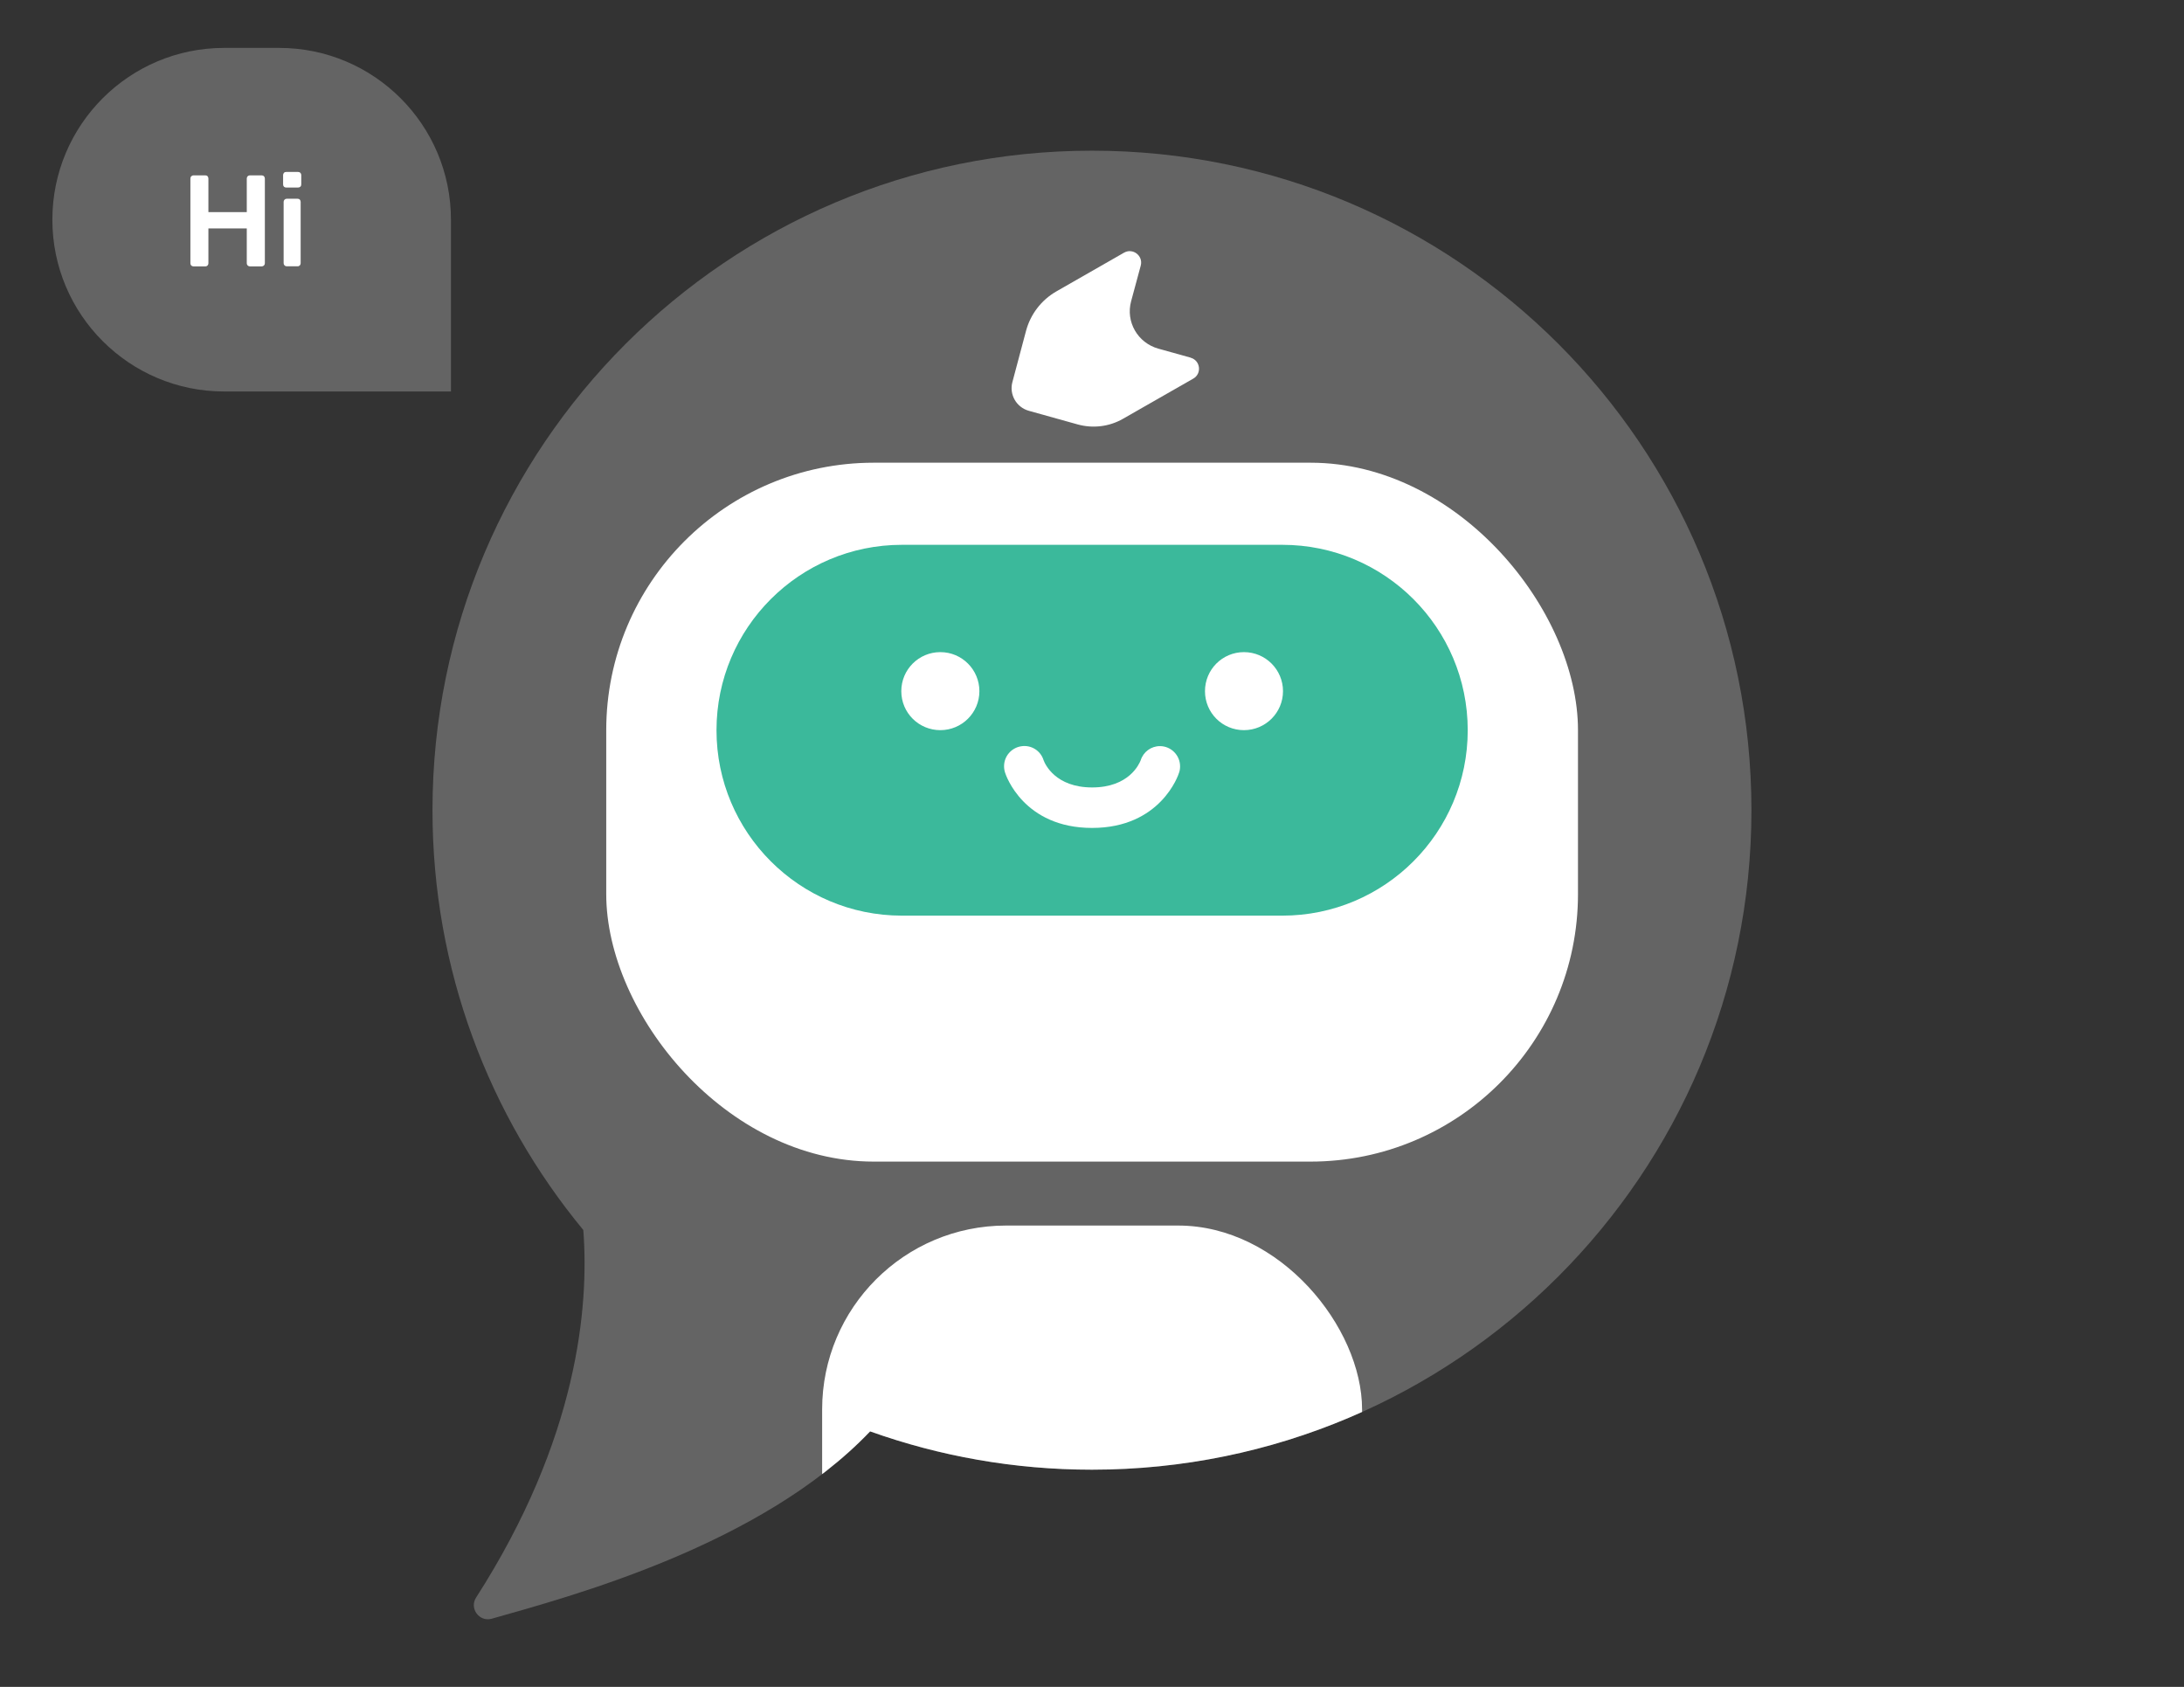
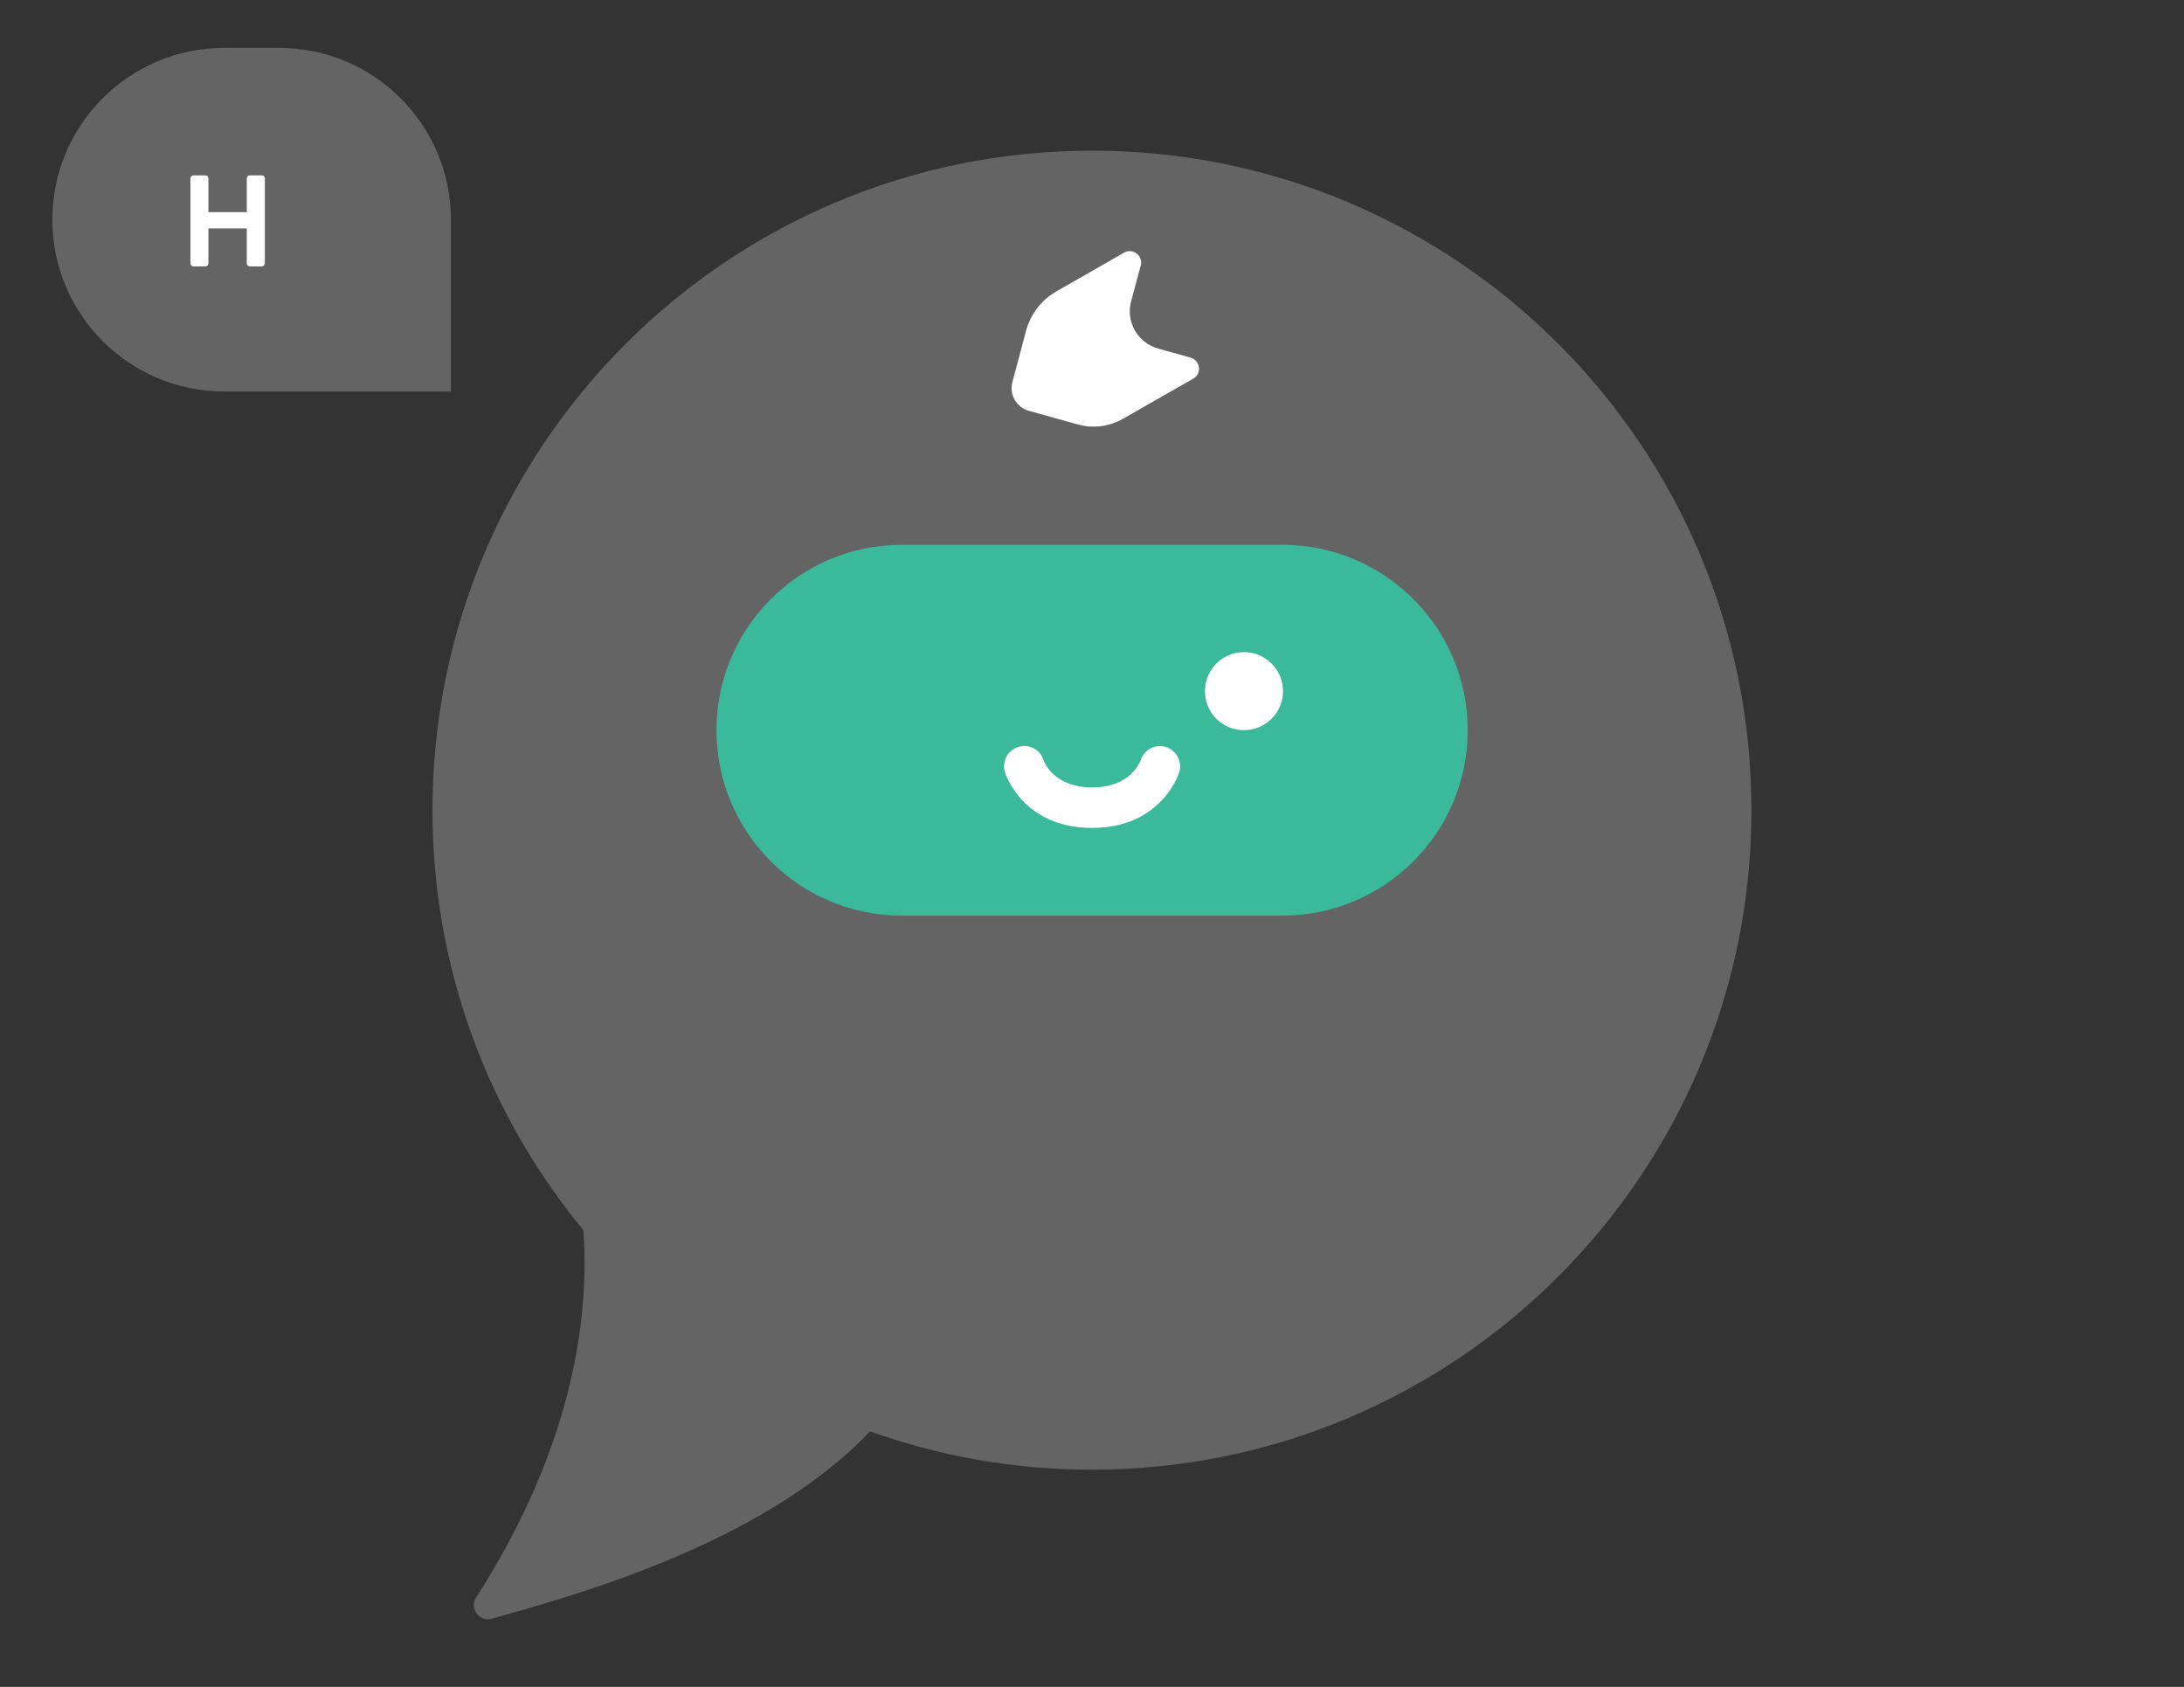
<svg xmlns="http://www.w3.org/2000/svg" id="Layer_1" viewBox="0 0 288.6 222.9">
  <rect x="0" y="0" width="288.6" height="222.9" fill="#333333" stroke="none" />
  <defs>
    <style>.cls-1{fill:none;}.cls-2{clip-path:url(#clippath);}.cls-3,.cls-4,.cls-5{fill:#fff;}.cls-6{fill:#3bb99b;}.cls-4{fill-rule:evenodd;}.cls-5{opacity:.24;}</style>
    <clipPath id="clippath">
-       <path class="cls-1" d="M144.3,19.91c-48.13,0-87.15,39.02-87.15,87.15,0,21.07,7.48,40.4,19.93,55.47,.77,10.06-.68,27.55-14.17,48.57-.92,1.44,.43,3.26,2.08,2.79,10.24-2.91,35.58-9.63,49.99-24.75,9.16,3.27,19.03,5.06,29.31,5.06,48.13,0,87.15-39.02,87.15-87.15S192.43,19.91,144.3,19.91Z" />
-     </clipPath>
+       </clipPath>
  </defs>
  <path class="cls-5" d="M144.3,19.91c-48.13,0-87.15,39.02-87.15,87.15,0,21.07,7.48,40.4,19.93,55.47,.77,10.06-.68,27.55-14.17,48.57-.92,1.44,.43,3.26,2.08,2.79,10.24-2.91,35.58-9.63,49.99-24.75,9.16,3.27,19.03,5.06,29.31,5.06,48.13,0,87.15-39.02,87.15-87.15S192.43,19.91,144.3,19.91Z" />
-   <rect class="cls-3" x="80.11" y="61.14" width="128.41" height="92.35" rx="35.35" ry="35.35" />
  <path class="cls-6" d="M169.45,71.99h-50.27c-13.53,0-24.5,10.97-24.5,24.5s10.97,24.5,24.5,24.5h50.27c13.53,0,24.5-10.97,24.5-24.5s-10.97-24.5-24.5-24.5Z" />
  <g>
-     <path class="cls-3" d="M124.26,86.17c-2.85,0-5.16,2.3-5.16,5.16s2.31,5.15,5.16,5.15,5.16-2.31,5.16-5.15-2.3-5.16-5.16-5.16h0Z" />
    <path class="cls-3" d="M164.38,86.17c-2.85,0-5.15,2.3-5.15,5.16s2.3,5.15,5.15,5.15,5.16-2.31,5.16-5.15-2.3-5.16-5.16-5.16h0Z" />
    <path class="cls-3" d="M153.28,98.59c-1.17,0-2.2,.76-2.55,1.88-.19,.48-1.54,3.58-6.41,3.58s-6.23-3.1-6.41-3.58c-.39-1.28-1.65-2.07-2.96-1.86-1.31,.2-2.28,1.33-2.27,2.65,0,.29,.05,.59,.14,.85,.09,.31,2.44,7.29,11.49,7.29s11.41-6.99,11.49-7.29c.1-.26,.14-.56,.14-.85,0-1.46-1.18-2.66-2.65-2.67h0Z" />
  </g>
  <g>
    <path class="cls-5" d="M6.93,6.34h29.97c12.53,0,22.7,10.17,22.7,22.7h0c0,12.53-10.17,22.7-22.7,22.7h-7.27c-12.53,0-22.7-10.17-22.7-22.7V6.34h0Z" transform="translate(66.52 58.07) rotate(-180)" />
    <g>
      <path class="cls-3" d="M25.57,35.2c-.12,0-.21-.04-.29-.11-.08-.08-.12-.17-.12-.3v-11.19c0-.13,.04-.23,.12-.31,.08-.08,.18-.12,.29-.12h1.56c.13,0,.23,.04,.3,.12,.07,.08,.11,.18,.11,.31v4.43h5.07v-4.43c0-.13,.04-.23,.12-.31s.18-.12,.29-.12h1.55c.12,0,.23,.04,.31,.12s.12,.18,.12,.31v11.19c0,.11-.04,.21-.12,.29s-.18,.12-.31,.12h-1.55c-.11,0-.21-.04-.29-.12s-.12-.18-.12-.29v-4.61h-5.07v4.61c0,.11-.04,.21-.11,.29-.08,.08-.17,.12-.3,.12h-1.56Z" />
-       <path class="cls-3" d="M37.82,24.78c-.13,0-.23-.04-.3-.11s-.11-.17-.11-.3v-1.24c0-.11,.04-.21,.11-.29s.17-.12,.3-.12h1.56c.13,0,.23,.04,.31,.12s.12,.18,.12,.29v1.24c0,.13-.04,.23-.12,.3s-.18,.11-.31,.11h-1.56Zm.07,10.41c-.12,0-.21-.04-.29-.12s-.12-.18-.12-.29v-8.11c0-.11,.04-.21,.12-.29s.18-.12,.29-.12h1.43c.13,0,.23,.04,.3,.12,.07,.08,.11,.18,.11,.29v8.11c0,.11-.04,.21-.11,.29-.08,.08-.17,.12-.3,.12h-1.43Z" />
    </g>
  </g>
  <path class="cls-4" d="M157.34,47.26l-4.27-1.19c-2.73-.76-4.34-3.55-3.6-6.27l1.27-4.7c.35-1.3-1.04-2.38-2.21-1.71l-8.93,5.11c-1.99,1.14-3.43,3.02-4.02,5.23l-1.8,6.76c-.44,1.64,.53,3.33,2.17,3.79l6.45,1.8c2.02,.56,4.18,.3,5.99-.74l9.29-5.31c1.16-.66,.95-2.4-.34-2.76Z" />
  <g class="cls-2">
    <rect class="cls-3" x="108.64" y="161.94" width="71.35" height="92.35" rx="24.3" ry="24.3" />
  </g>
</svg>